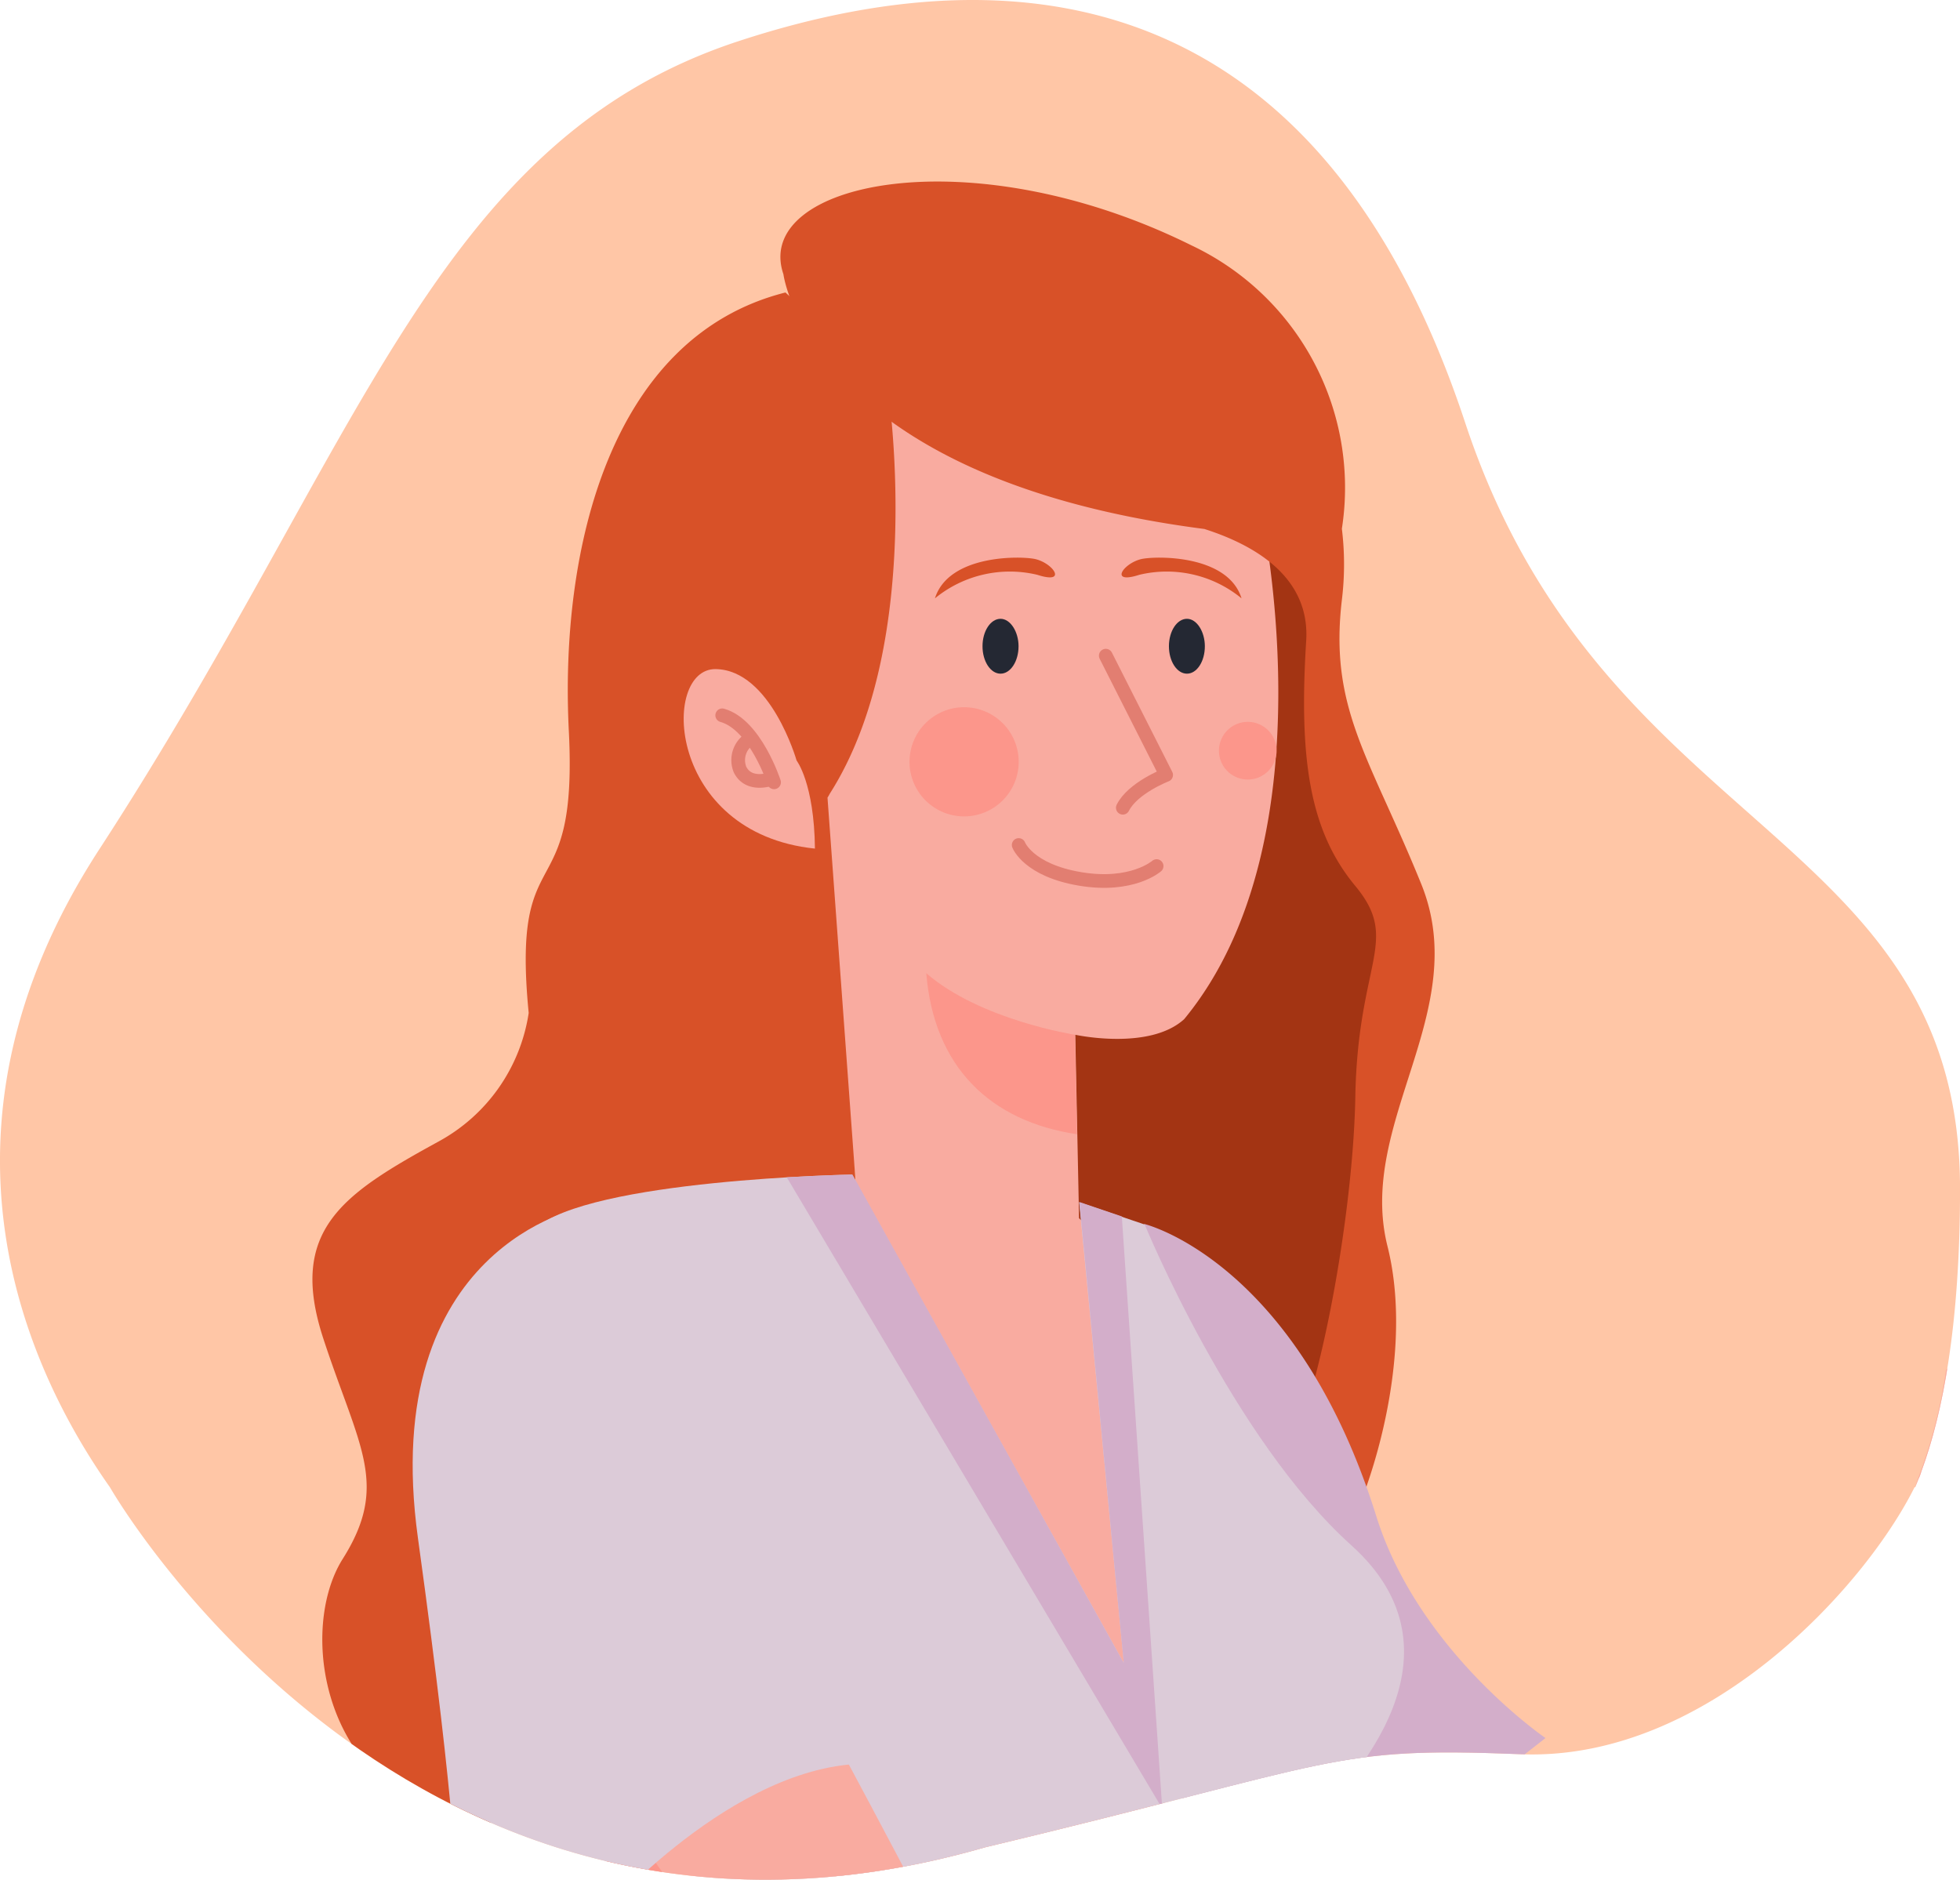
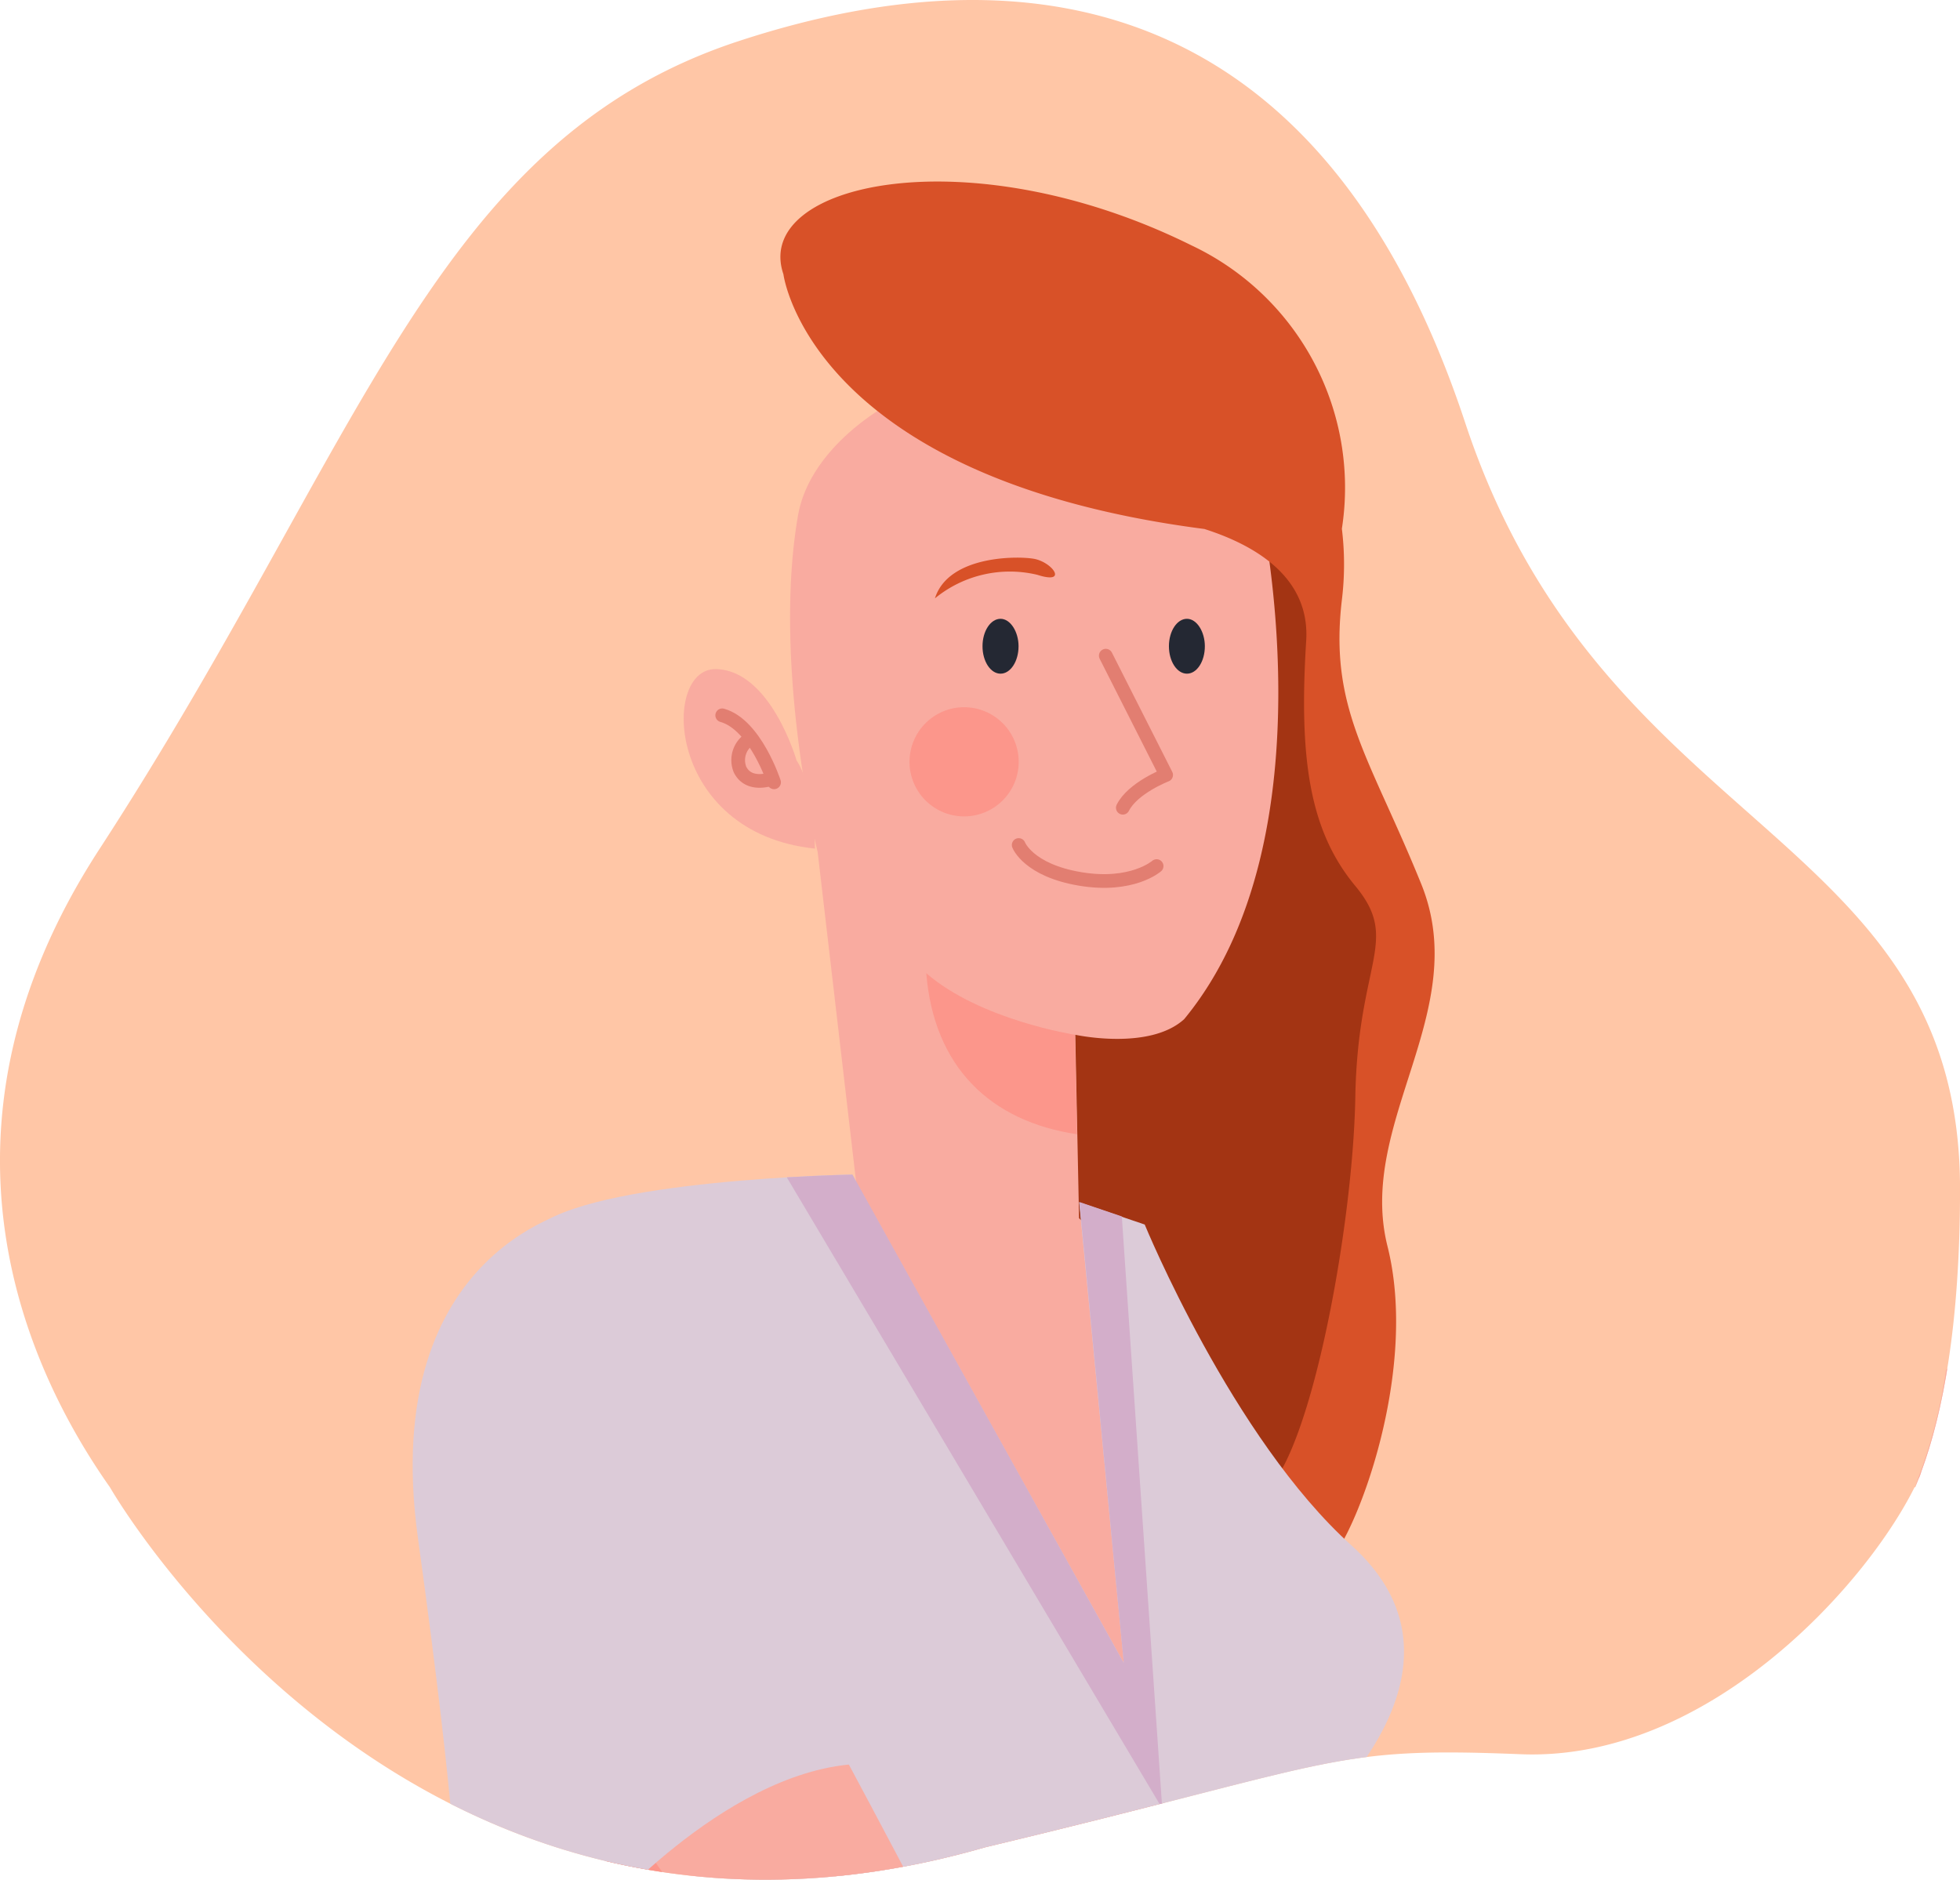
<svg xmlns="http://www.w3.org/2000/svg" width="163.113" height="156.434" viewBox="0 0 163.113 156.434">
  <defs>
    <clipPath id="clip-path">
      <path id="Path_1284" data-name="Path 1284" d="M220.4,127.908C208.979,93.363,185.341,87.8,159.929,96.145s-31.321,33.618-53.187,67.236c-15.238,23.428-6.081,43.249.871,53.114,0,0,24.971,43.76,72.8,29.972,29.731-7.11,28.654-8.4,44.6-7.756,15.416.625,28.614-13.856,32.781-22.216h.049c.091-.215.181-.444.271-.672.024-.054.054-.111.077-.164a4.226,4.226,0,0,0,.17-.487c1.784-4.827,3.219-12.209,3.219-23.506C261.575,161.757,231.83,162.453,220.4,127.908Z" transform="translate(539.537 1334.279)" fill="#ffc6a6" />
    </clipPath>
  </defs>
  <g id="value-score-janet" transform="translate(-637.999 -566)">
    <path id="Path_1253" data-name="Path 1253" d="M220.4,127.908C208.979,93.363,185.341,87.8,159.929,96.145s-31.321,33.618-53.187,67.236c-15.238,23.428-6.081,43.249.871,53.114,0,0,24.971,43.76,72.8,29.972,29.731-7.11,28.654-8.4,44.6-7.756,15.416.625,28.614-13.856,32.781-22.216h.049c.091-.215.181-.444.271-.672.024-.054.054-.111.077-.164a4.226,4.226,0,0,0,.17-.487c1.784-4.827,3.219-12.209,3.219-23.506C261.575,161.757,231.83,162.453,220.4,127.908Z" transform="translate(539.535 473.279)" fill="#ffc6a6" />
    <g id="Mask_Group_32" data-name="Mask Group 32" transform="translate(0 -861)" clip-path="url(#clip-path)">
      <g id="Group_479" data-name="Group 479" transform="translate(490.945 1315.07)">
        <path id="Path_1254" data-name="Path 1254" d="M253.656,248.187l10.047,19.1s10.2-10.432,17.415-19.025A176.243,176.243,0,0,0,293.833,231s-2.139-6.37-.072-12.2a42.541,42.541,0,0,0,2.4-9.206s3.678-5.673,3.521,4.459a21.811,21.811,0,0,0,1.382,8.894l6.682,14.494s-22.835,33.76-31.837,43.038-16.826,8.052-21.946,3.918-17.258-23.472-17.258-23.472" transform="translate(12.848 16.344)" fill="#f9aba0" />
        <path id="Path_1255" data-name="Path 1255" d="M208.5,285.474s-10.36,25.936-.973,43.663c14.59,23.941,34.216,108.166,34.216,108.166s-7.415,3.329-7.98,24.59,8,64.431,8,64.431l10.059-1.647s3.966-81.725,8.569-100.582-5.108-99.224-7.788-121.975-8.761-32.45-8.761-32.45" transform="translate(6.165 28.789)" fill="#243f5c" />
        <path id="Path_1256" data-name="Path 1256" d="M233.437,143.89l12.115,2.908s3.69,4.146,2.608,13.22,2.308,13.04,6.6,23.628-5.372,19.794-2.764,30.226-3.545,21.633-5.853,24.109c-16.261-13.5-23.76-22.27-23.76-22.27" transform="translate(9.956 3.401)" fill="#a33413" />
        <path id="Path_1257" data-name="Path 1257" d="M198.814,288.3s-13.328,24.554-6.081,43.266C204.414,357.049,214.041,443,214.041,443s-7.752,2.4-10.817,23.472-8.16,53.29-8.16,53.29l10.264,2.824s22.006-72.231,28.784-90.5,6.538-99.128,6.538-122.047-4.916-33.195-4.916-33.195" transform="translate(3.536 30.238)" fill="#243f5c" />
        <path id="Path_1258" data-name="Path 1258" d="M219.157,441.44c1.454-7.043-7.824-67.1-16.826-108.983-5.937-15.552,6.418-47.509,6.55-47.833l-.853-.324c-.517,1.322-12.619,32.606-6.574,48.422,8.653,40.141,17.919,99.572,16.9,108.166l-2.6-.3,1.671,2.4-1.947-.12v.481c0,.168.072.324.469.733-.373,3.233-10.913,48.278-17.379,75.62l.889.24c15.48-65.476,17.282-74.646,17.331-76.076l2.488.156-1.635-2.38,1.43.168Z" transform="translate(5.15 31.742)" fill="#456c8f" />
        <path id="Path_1260" data-name="Path 1260" d="M236.6,305.22a19.375,19.375,0,0,1-15.888,8.569" transform="translate(9.619 35.964)" fill="none" stroke="#456c8f" stroke-miterlimit="10" stroke-width="0.76" />
        <path id="Path_1261" data-name="Path 1261" d="M242.61,424.547l1.743-.865v-.192c2.5-7.8-13.04-109.067-13.7-113.37l-.9.144c.156,1.046,15.936,103.851,13.785,112.769l-2.62,1.31.517.445a24.292,24.292,0,0,1,2.848,2.788h-3.966l2.259,3.389-3.69,86.845.925-.144,3.75-86.809V430.7l-1.478-2.211h2.68a.659.659,0,0,0,.661-.409C245.494,427.828,245.71,427.263,242.61,424.547Z" transform="translate(11.443 36.953)" fill="#456c8f" />
        <path id="Path_1262" data-name="Path 1262" d="M245.7,283.1a13.741,13.741,0,0,1-2.812-4.639,18.492,18.492,0,0,1-3.113-6.274c-.216-1.647-.445-3.281-.661-4.928-.228-4.94,2.187-9.615,5.432-13.112a20.607,20.607,0,0,1,13.1-5.432,15.6,15.6,0,0,1,2.4.132c0-.288.108-.565.132-.829.817-6.73-11.526-16.477-15.023-22.931s-11.405-14.266-11.405-14.266l-.312-15.263s6.153,1.346,9.062-1.3c12.571-15.263,6.238-43.122,6.238-43.122-7.127-19.878-36.223-11.177-38.375,1.2S212,180.365,212,180.365l3.221,27.642-6.454.541c-9.963-1.346-20.335,4.579-20.335,4.579l2.957,21.056a21.288,21.288,0,0,1,14.626,9.122,39.657,39.657,0,0,1,5.889,14.759c.421,2.067.721,4.158,1.2,6.226.228,1.142.541,2.247.817,3.377a1.793,1.793,0,0,0,.132.517c3.329,7.944,2.031,16.285-4.17,21.994a102.975,102.975,0,0,1,3.906,10.708c-.4.817,27.726-.264,27.726-.264l5.048-16.477A4.089,4.089,0,0,1,245.7,283.1Z" transform="translate(3.103 2.488)" fill="#f9aba0" />
        <path id="Path_1263" data-name="Path 1263" d="M228.107,195.26l-.168-8.281s-7.848-1.2-12.379-5.12C216.2,189.708,220.932,194.191,228.107,195.26Z" transform="translate(8.579 11.065)" fill="#fc968b" />
        <path id="Path_1264" data-name="Path 1264" d="M227.99,159.87l5.024,9.927s-2.776,1.07-3.606,2.728" transform="translate(11.088 6.627)" fill="none" stroke="#e27e71" stroke-linecap="round" stroke-linejoin="round" stroke-width="1.14" />
        <path id="Path_1265" data-name="Path 1265" d="M221.96,172.98s.793,2.1,5.12,2.824,6.358-1.07,6.358-1.07" transform="translate(9.871 9.273)" fill="none" stroke="#e27e71" stroke-linecap="round" stroke-linejoin="round" stroke-width="1.14" />
        <path id="Path_1266" data-name="Path 1266" d="M216.16,156.469a9.833,9.833,0,0,1,8.521-1.959c2.524.817,1.358-.949-.168-1.31C223.323,152.935,217.314,152.8,216.16,156.469Z" transform="translate(8.7 5.257)" fill="#d85128" />
-         <path id="Path_1267" data-name="Path 1267" d="M239.067,156.469a9.8,9.8,0,0,0-8.509-1.959c-2.524.817-1.358-.949.168-1.31C231.9,152.935,237.925,152.8,239.067,156.469Z" transform="translate(11.309 5.257)" fill="#d85128" />
        <path id="Path_1268" data-name="Path 1268" d="M222.455,159.6c0,1.262-.673,2.283-1.5,2.283s-1.5-1.022-1.5-2.283.673-2.283,1.5-2.283S222.455,158.4,222.455,159.6Z" transform="translate(9.364 6.112)" fill="#242833" />
        <path id="Path_1269" data-name="Path 1269" d="M235.353,159.6c0,1.262-.661,2.283-1.49,2.283s-1.5-1.022-1.5-2.283.673-2.283,1.5-2.283S235.353,158.4,235.353,159.6Z" transform="translate(11.97 6.112)" fill="#242833" />
        <path id="Path_1270" data-name="Path 1270" d="M223.486,167.983a4.543,4.543,0,1,1-4.543-4.543h0A4.542,4.542,0,0,1,223.486,167.983Z" transform="translate(8.345 7.347)" fill="#fc968b" />
-         <path id="Path_1271" data-name="Path 1271" d="M240.627,166.854a2.4,2.4,0,1,1-2.4-2.4A2.4,2.4,0,0,1,240.627,166.854Z" transform="translate(12.668 7.551)" fill="#fc968b" />
-         <path id="Path_1272" data-name="Path 1272" d="M215.919,176.76a2.6,2.6,0,0,0,.18-.312c8.136-12.74,4.807-34.012,4.807-34.012l-8.485-7.716c-14.578,3.678-18.8,21.321-18.028,36.512s-4.807,8.413-3.341,23.448a14.665,14.665,0,0,1-7.475,10.684c-7.98,4.375-12.583,7.367-9.615,16.417s5.528,12.127,1.61,18.34-1.526,20.864,12.271,22.09l8.269-50.922,22.138-2.656Z" transform="translate(0 1.551)" fill="#d85128" />
        <path id="Path_1273" data-name="Path 1273" d="M208.158,168.408s-2.151-7.536-6.73-7.608-4.122,13.653,8.257,14.939C209.624,170.283,208.158,168.408,208.158,168.408Z" transform="translate(5.189 6.814)" fill="#f9aba0" />
        <path id="Path_1274" data-name="Path 1274" d="M205.745,169.577s-1.55-4.807-4.315-5.577" transform="translate(5.727 7.46)" fill="none" stroke="#e27e71" stroke-linecap="round" stroke-linejoin="round" stroke-width="1.14" />
        <path id="Path_1275" data-name="Path 1275" d="M203.526,165.62a2.1,2.1,0,0,0-.841,2.56c.745,1.514,2.668.769,2.668.769" transform="translate(5.951 7.787)" fill="none" stroke="#e27e71" stroke-linecap="round" stroke-linejoin="round" stroke-width="1.14" />
        <path id="Path_1276" data-name="Path 1276" d="M258.785,185.486c-4.291-10.576-7.668-14.566-6.6-23.628a24.433,24.433,0,0,0,0-5.925,22.294,22.294,0,0,0-12.511-23.58c-18.46-9.158-36.572-5.24-33.964,2.4,0,0,2.139,16.946,35.034,21.2,4.327,1.382,8.785,4.074,8.473,9.278-.625,9.927.3,15.864,4.086,20.431s.2,6.238,0,17.583-4.086,31.813-8.185,33.243c4.17,4.1,4.411,3.341,6.141,5.216,2.247-2.488,7.307-15.756,4.723-26.056S263.088,196.074,258.785,185.486Z" transform="translate(6.541)" fill="#d85128" />
-         <path id="Path_1277" data-name="Path 1277" d="M250.52,223.689c-6.634-21.417-19.362-24.469-19.362-24.469l-3.029,19.446a20.455,20.455,0,0,1,1.635,7.211,15.648,15.648,0,0,1-.409,4.242c3.245,9.615,6.995,28.4,13.22,33.111,10.468-5.709,16.513-16.946,16.513-16.946l5.468-4.279S254.09,234.867,250.52,223.689Z" transform="translate(11.116 14.569)" fill="#d3aeca" />
        <path id="Path_1279" data-name="Path 1279" d="M215.088,195.8l22.631,40.658L234,198.108l5.456,1.851s7.307,17.8,17.2,26.7.613,19.458-4.266,23.917l2.932,63.9-59.671-6.754s14.494-37.7,4.928-57.472-16.465-45.8-11.91-49.924S215.088,195.8,215.088,195.8Z" transform="translate(2.862 13.879)" fill="#dccbd8" />
        <path id="Path_1280" data-name="Path 1280" d="M205.9,196.028l31.248,52.532-3.365-49.275-3.533-1.2,3.7,38.375L211.368,195.8S209.085,195.848,205.9,196.028Z" transform="translate(6.629 13.879)" fill="#d3aeca" />
        <path id="Path_1281" data-name="Path 1281" d="M188.53,233.977s19.638,40.658,28.231,43.879,54.828,25.767,59.431,27.45c3.99,2.608,8.894,2.139,13.04,2.139s6.6,3.077,10.588,6.3,12.115-2.308,12.427-3.221-6.826-10.107-9.615-12.788c-4.242-4.1-23.472-4.351-23.472-4.351s-47.977-28.844-50.477-29.2c-11.2-21.633-16.261-30.839-16.261-30.839" transform="translate(3.123 21.456)" fill="#f9aba0" />
        <path id="Path_1282" data-name="Path 1282" d="M288.955,302.649c-8.172,1.43-12.679-1.43-12.679-1.43l-59.731-30.383-19.229-27.642-4.134-.2c6.466,12.283,16.97,30.755,22.643,32.894,8.593,3.221,54.828,25.767,59.431,27.462,3.99,2.608,8.894,2.139,13.04,2.139s6.6,3.077,10.588,6.3a6.008,6.008,0,0,0,5.288.709C302.271,308.166,295,301.592,288.955,302.649Z" transform="translate(4.062 23.404)" fill="#fc968b" />
        <path id="Path_1283" data-name="Path 1283" d="M194.147,198.08s-17.078,3.173-13.713,27.51,3.173,29.361,3.173,29.361l11.045-2.4,1.13,4.4s10.949-12.583,21.994-12.583c-.925-2.4-1.13-2.86-1.13-2.86l6.009-.613S210.924,200.94,194.147,198.08Z" transform="translate(1.401 14.339)" fill="#dccbd8" />
      </g>
    </g>
  </g>
</svg>